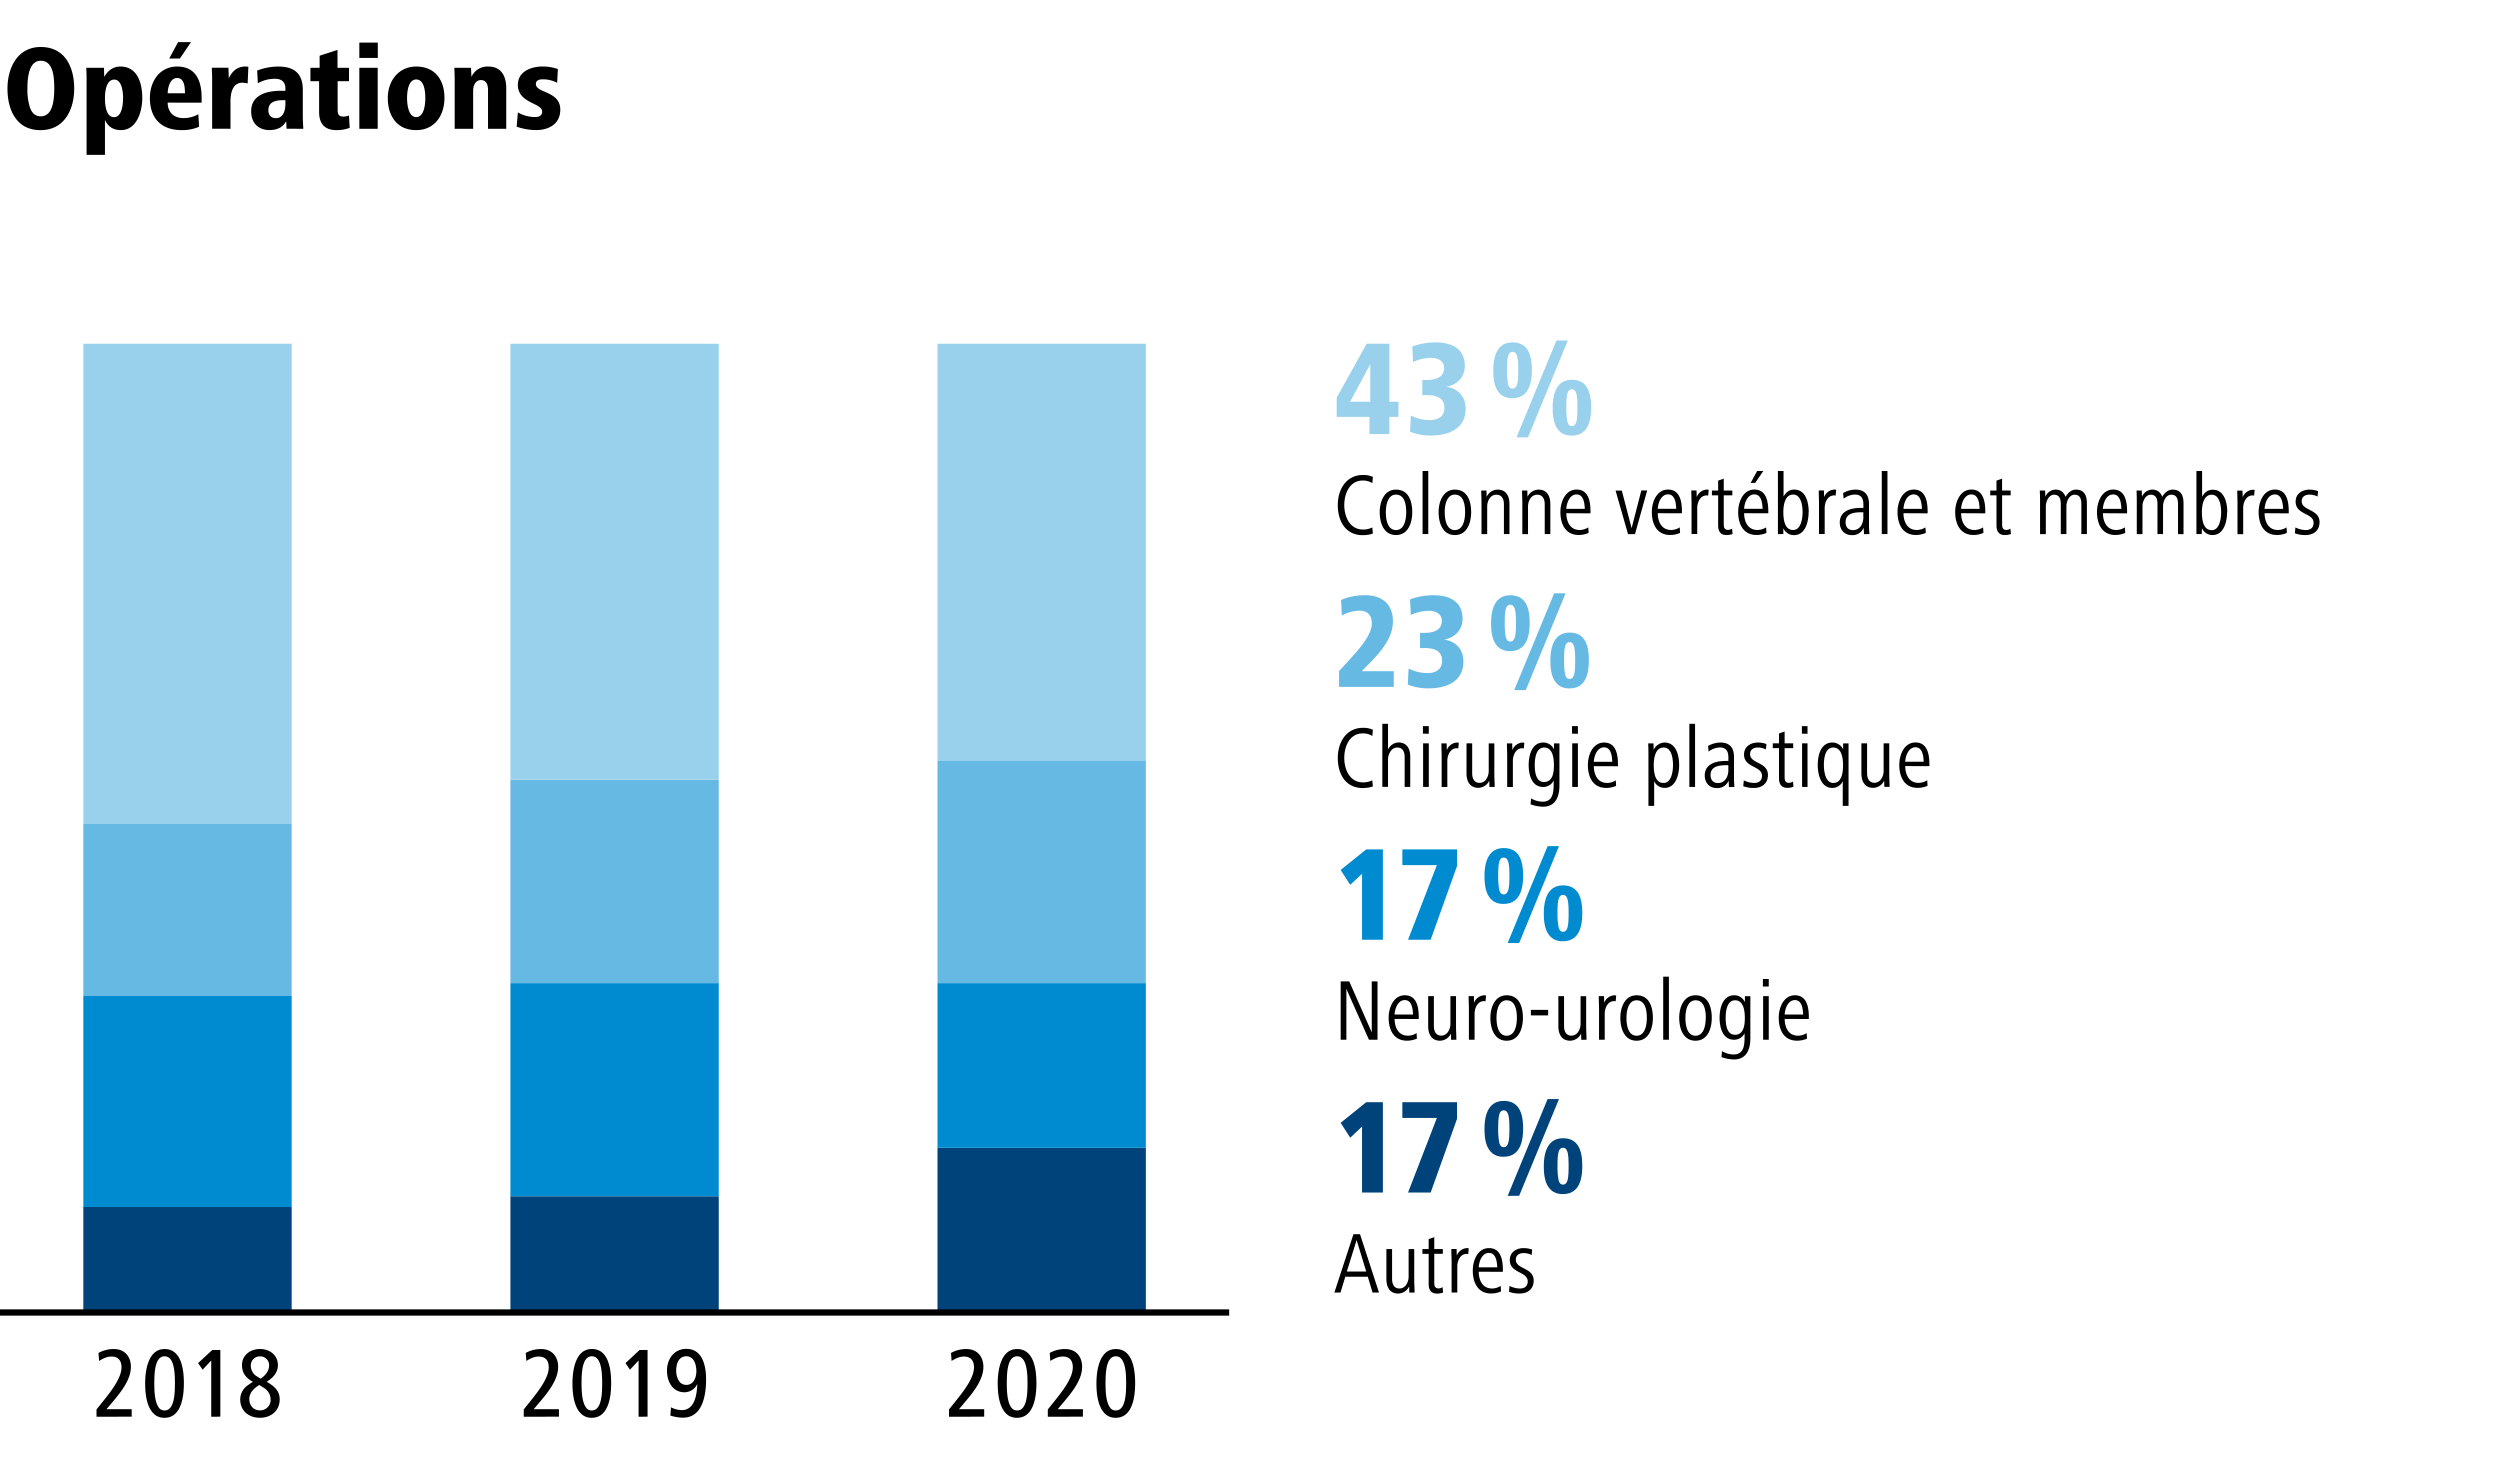
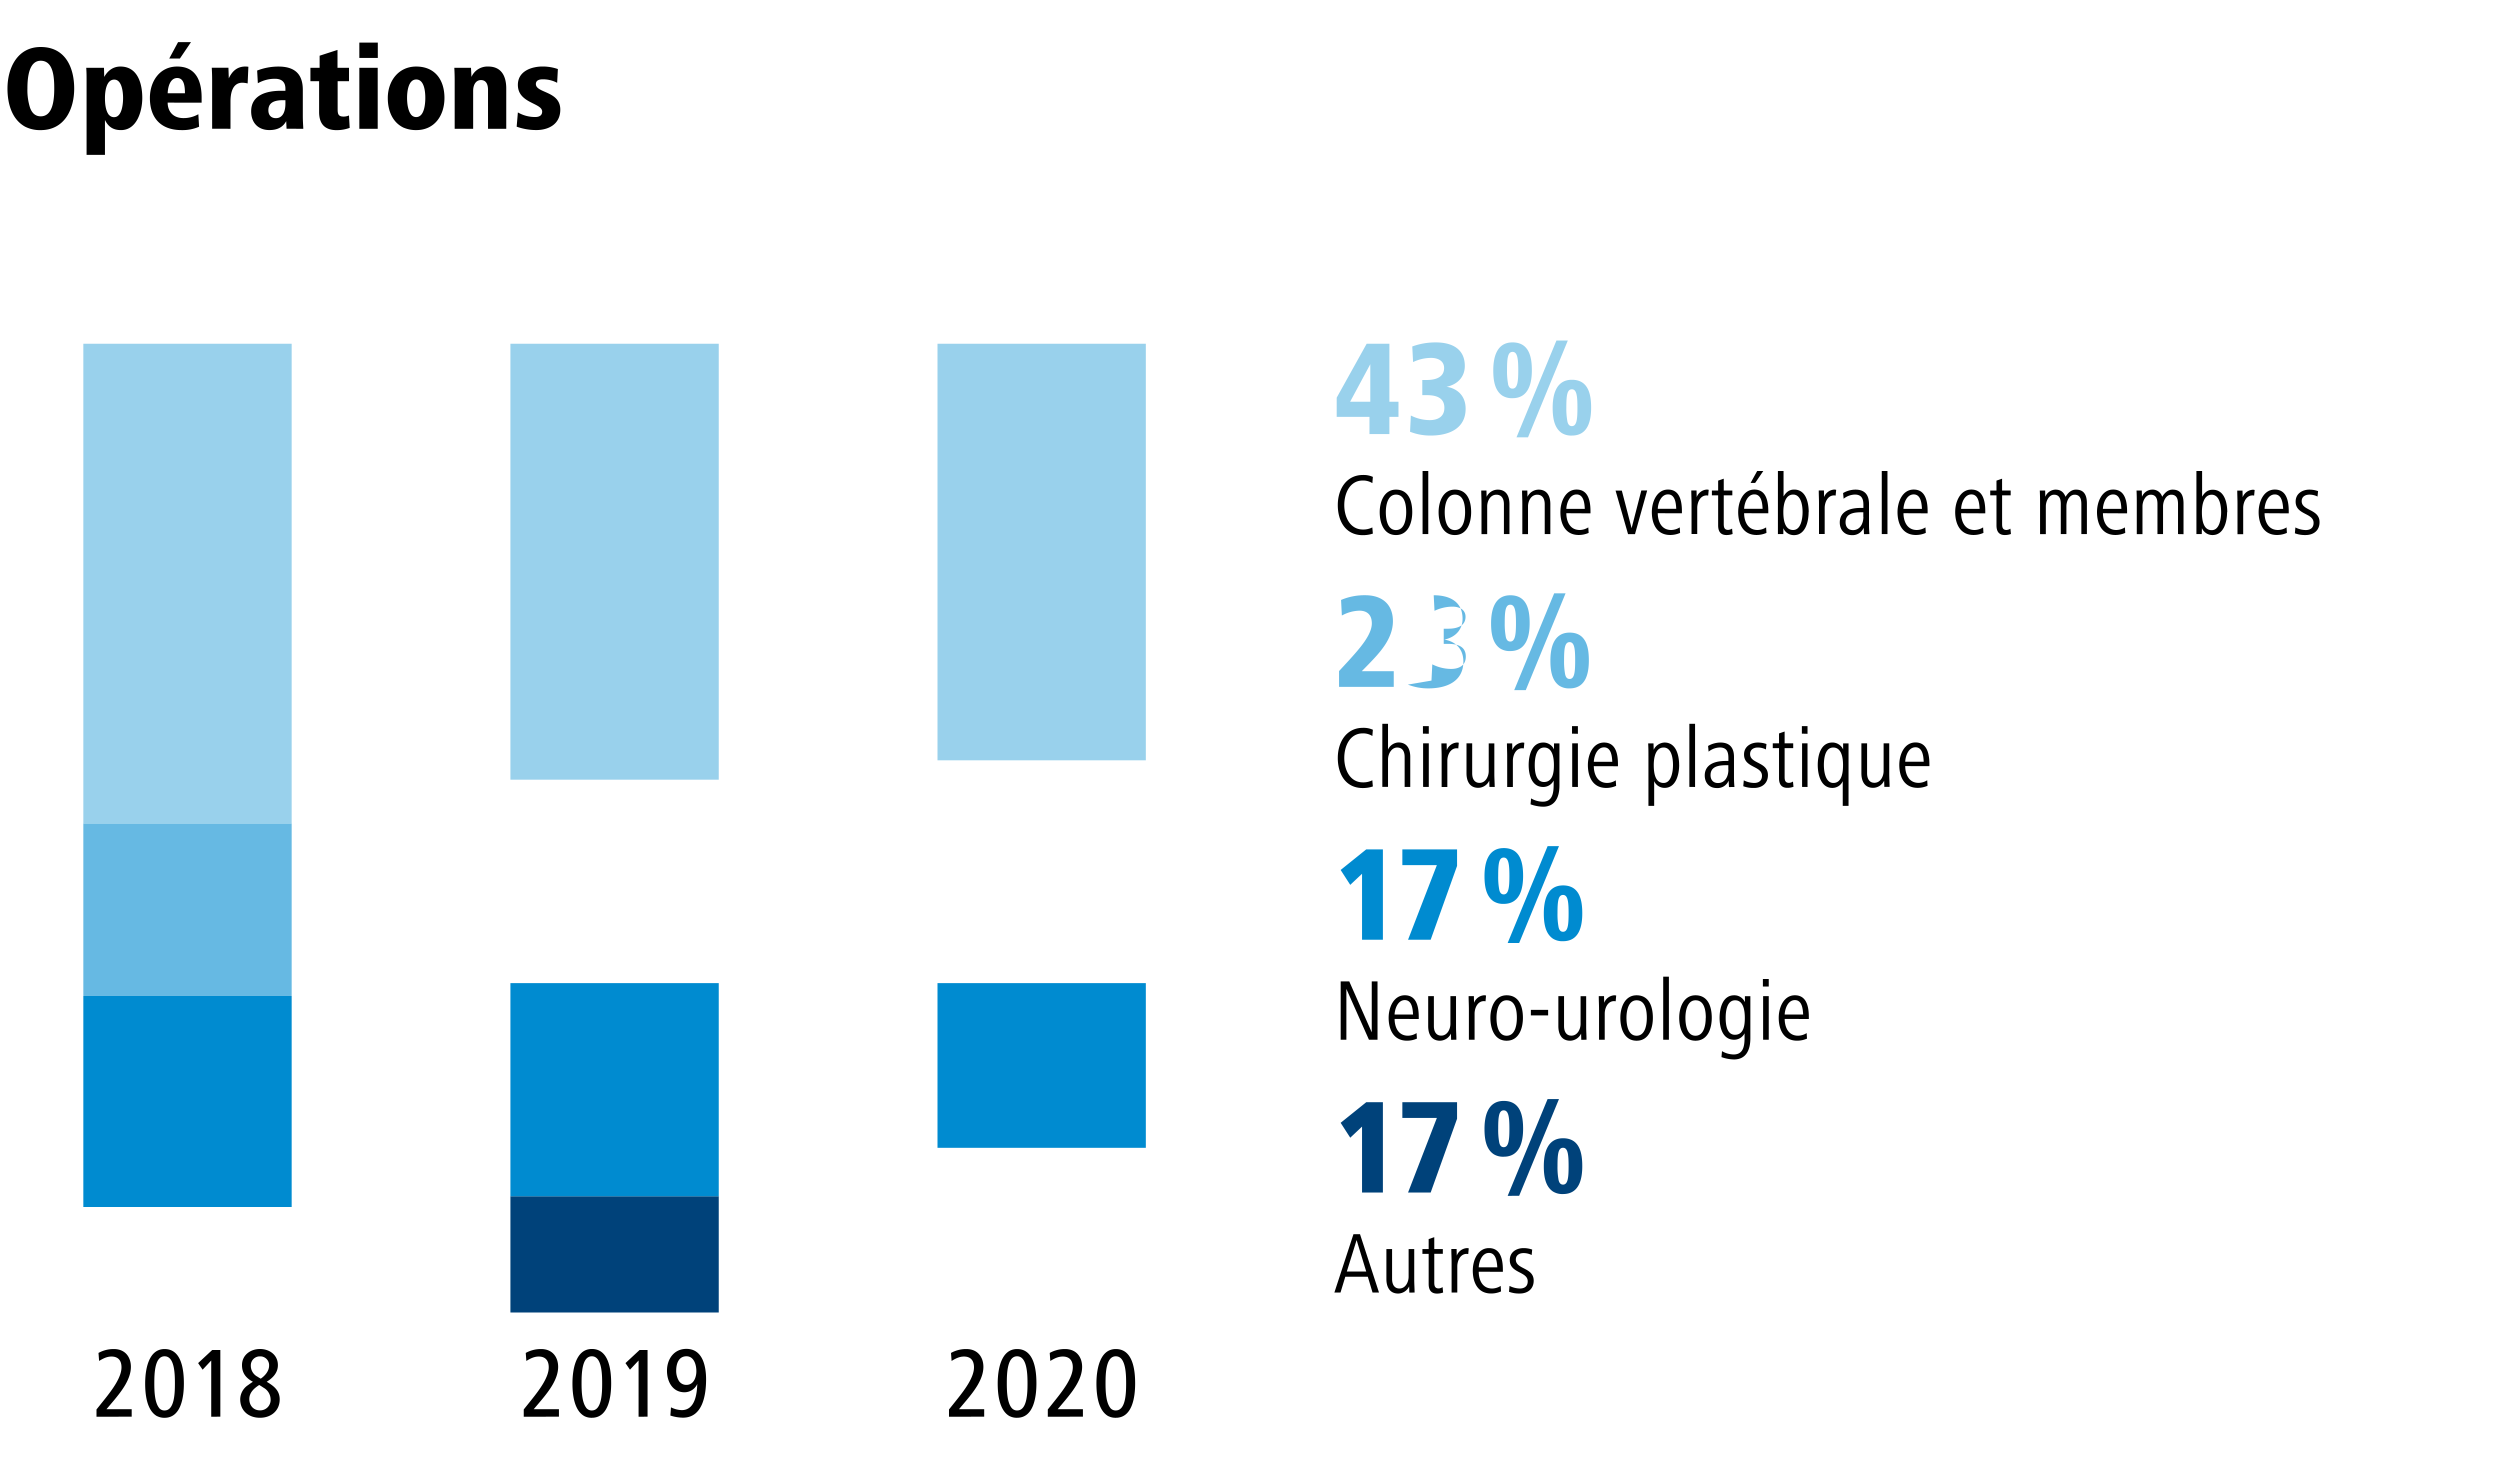
<svg xmlns="http://www.w3.org/2000/svg" id="Ebene_1" data-name="Ebene 1" viewBox="0 0 1200 700">
  <rect x="0" y="0" width="1200" height="700" fill="#333333" stroke="none" />
  <defs>
    <clipPath id="clip-path" transform="translate(487 207.54)">
      <rect x="-487" y="-207.54" width="1200" height="700" fill="none" />
    </clipPath>
  </defs>
  <polygon points="0 0 0 700 1200 700 1200 0 0 0 0 0" fill="#fff" />
-   <polygon points="450 550.95 450 630 550 630 550 550.95 450 550.95 450 550.95" fill="#00427a" />
  <polygon points="450 471.9 450 550.95 550 550.95 550 471.9 450 471.9 450 471.9" fill="#008bd0" />
-   <polygon points="450 364.95 450 471.9 550 471.9 550 364.95 450 364.95 450 364.95" fill="#66b9e3" />
  <polygon points="450 165 450 364.95 550 364.95 550 165 450 165 450 165" fill="#99d1ec" />
  <polygon points="245 574.2 245 630 345 630 345 574.2 245 574.2 245 574.2" fill="#00427a" />
  <polygon points="245 471.9 245 574.2 345 574.2 345 471.9 245 471.9 245 471.9" fill="#008bd0" />
-   <polygon points="245 374.25 245 471.9 345 471.9 345 374.25 245 374.25 245 374.25" fill="#66b9e3" />
  <polygon points="245 165 245 374.25 345 374.25 345 165 245 165 245 165" fill="#99d1ec" />
-   <polygon points="40 579.36 40 630 140 630 140 579.36 40 579.36 40 579.36" fill="#00427a" />
  <polygon points="40 478.07 40 579.36 140 579.36 140 478.07 40 478.07 40 478.07" fill="#008bd0" />
  <polygon points="40 395.2 40 478.07 140 478.07 140 395.2 40 395.2 40 395.2" fill="#66b9e3" />
  <polygon points="40 165 40 395.2 140 395.2 140 165 40 165 40 165" fill="#99d1ec" />
  <path d="M171.69,45.63a9.48,9.48,0,0,1-4.49,1c-6.3,0-8.95-6.17-8.95-11.71s2.56-11.81,8.9-11.81a8.33,8.33,0,0,1,4.58,1.26l.25-3a10.9,10.9,0,0,0-4.78-.92c-7.9,0-12.06,6.8-12.06,14.44s3.66,14.45,12,14.45a15.17,15.17,0,0,0,4.83-.75l-.25-2.9Zm19.19-7.35c0-5.08-1.64-10.8-7.81-10.8-5.67,0-7.81,5.84-7.81,10.8s1.81,11,7.81,11,7.81-6.09,7.81-11Zm-2.9,0c0,3.19-.71,8.61-4.91,8.61s-4.87-5.42-4.87-8.61.84-8.4,4.87-8.4c4.33,0,4.91,5.16,4.91,8.4Zm10.59,10.54V18.54h-2.73V48.82Zm20.58-10.54c0-5.08-1.64-10.8-7.81-10.8-5.67,0-7.81,5.84-7.81,10.8s1.8,11,7.81,11,7.81-6.09,7.81-11Zm-2.9,0c0,3.19-.71,8.61-4.91,8.61s-4.87-5.42-4.87-8.61.83-8.4,4.87-8.4c4.32,0,4.91,5.16,4.91,8.4Zm21.29,10.54V34.41c0-3.69-1.47-6.93-5.67-6.93a6,6,0,0,0-5.29,3.45l-.08-3H224c0,2.15.12,4.08.12,6.22v14.7h2.73V35.51c0-2.48,1.43-5.59,4.41-5.59,2.61,0,3.62,2.06,3.62,4.54V48.82Zm19.62,0V34.41c0-3.69-1.47-6.93-5.67-6.93a6,6,0,0,0-5.29,3.45l-.09-3h-2.52c0,2.15.13,4.08.13,6.22v14.7h2.73V35.51c0-2.48,1.43-5.59,4.41-5.59,2.6,0,3.61,2.06,3.61,4.54V48.82Zm7.68-12.1c.13-2.85,1.6-6.93,4.92-6.93s3.82,4,3.94,6.93Zm11.59,2.15V38c0-4.54-.79-10.55-6.67-10.55-5.34,0-7.77,5.8-7.77,10.8,0,5.58,2.31,11,8.82,11a11.72,11.72,0,0,0,4.74-1l-.17-2.65a7.81,7.81,0,0,1-4.11,1.26c-4.87,0-6.43-4.41-6.43-8.06Zm27.18-11h-2.77L296.17,46l-4.7-18.06h-3l6,20.92h3.32l5.84-20.92Zm5.12,8.82c.13-2.85,1.6-6.93,4.92-6.93s3.82,4,3.94,6.93Zm11.59,2.15V38c0-4.54-.79-10.55-6.67-10.55-5.34,0-7.77,5.8-7.77,10.8,0,5.58,2.31,11,8.82,11a11.72,11.72,0,0,0,4.74-1l-.16-2.65a7.87,7.87,0,0,1-4.12,1.26c-4.87,0-6.43-4.41-6.43-8.06Zm12.86-11.26a3,3,0,0,0-.89-.13,5.59,5.59,0,0,0-4.87,3.62l-.08-3.2h-2.52c0,2.15.12,4.08.12,6.22v14.7h2.73V36.26c0-2.64,1.43-6,4.46-6a5.29,5.29,0,0,1,.79.08l.26-2.73Zm11.21,18.61a4,4,0,0,1-1.85.63c-2,0-2.14-1.47-2.14-3V30.21h4.12V27.9H340.4V22.23l-2.69.93V27.9h-3v2.31h3V44.66c0,2.65,1,4.62,4,4.62a8.6,8.6,0,0,0,2.94-.5l-.25-2.56Zm5.79-9.5c.13-2.85,1.6-6.93,4.92-6.93s3.82,4,3.95,6.93Zm11.6,2.15V38c0-4.54-.8-10.55-6.68-10.55-5.33,0-7.77,5.8-7.77,10.8,0,5.58,2.31,11,8.82,11a11.8,11.8,0,0,0,4.75-1l-.17-2.65a7.87,7.87,0,0,1-4.12,1.26c-4.87,0-6.43-4.41-6.43-8.06Zm-2.4-20.29h-2.94l-3.15,5.71h2.19l3.9-5.71Zm21.8,19.7c0-4.5-1.3-10.8-7-10.8-2.52,0-4,1.52-5.08,3.32V18.54H366.4V48.82H369L369,46a5.48,5.48,0,0,0,5.13,3.32c5.54,0,7-6.59,7-11Zm-2.94,0c0,2.85-.67,8.61-4.54,8.61-4.15,0-4.7-5.21-4.7-8.61s.8-8.4,4.7-8.4,4.54,5.5,4.54,8.4Zm16.09-10.67a3,3,0,0,0-.89-.13,5.59,5.59,0,0,0-4.87,3.62l-.08-3.2H386c0,2.15.12,4.08.12,6.22v14.7h2.73V36.26c0-2.64,1.43-6,4.46-6a5.29,5.29,0,0,1,.79.08l.26-2.73Zm13.1,13c0,2.94-1.43,6.34-5,6.34-2.39,0-3.56-1.64-3.56-3.78,0-4.41,4.24-4.79,7.85-4.79h.67v2.23Zm2.9,8.23c-.13-1.47-.21-2.9-.21-4.54V34.37c0-4.11-1.81-6.89-6.51-6.89a12.09,12.09,0,0,0-5.92,1.64l.25,2.73a9.05,9.05,0,0,1,5.38-2c3.35,0,4.11,2.14,4.11,4.95v1.47h-1.34c-4.54,0-10,1.3-10,7,0,3.24,2,6.05,5.75,6.05a5.74,5.74,0,0,0,5.72-3.57l.16,3.11Zm8.65,0V18.54h-2.73V48.82Zm7.69-12.1c.12-2.85,1.59-6.93,4.91-6.93s3.82,4,3.95,6.93Zm11.59,2.15V38c0-4.54-.8-10.55-6.68-10.55-5.33,0-7.77,5.8-7.77,10.8,0,5.58,2.31,11,8.82,11a11.76,11.76,0,0,0,4.75-1l-.17-2.65a7.84,7.84,0,0,1-4.12,1.26c-4.87,0-6.42-4.41-6.42-8.06Zm16.08-2.15c.13-2.85,1.6-6.93,4.92-6.93s3.82,4,3.95,6.93Zm11.59,2.15V38c0-4.54-.79-10.55-6.67-10.55-5.34,0-7.77,5.8-7.77,10.8,0,5.58,2.31,11,8.82,11a11.72,11.72,0,0,0,4.74-1l-.16-2.65a7.87,7.87,0,0,1-4.12,1.26c-4.87,0-6.43-4.41-6.43-8.06ZM478,46.22a4,4,0,0,1-1.85.63c-2,0-2.14-1.47-2.14-3V30.21h4.11V27.9H474V22.23l-2.69.93V27.9h-3v2.31h3V44.66c0,2.65,1,4.62,4,4.62a8.6,8.6,0,0,0,2.94-.5L478,46.22Zm36.71,2.6V34.16c0-4.16-1.43-6.68-5.25-6.68-2.15,0-3.74,1.43-5,3.45-.89-2.23-2.31-3.45-4.83-3.45a5.43,5.43,0,0,0-4.88,3.45l-.08-3H492.1c.13,2.65.13,4.2.13,6.22v14.7H495V35.46c0-2.39,1.47-5.54,3.94-5.54,2.78,0,3.24,2.31,3.24,4.54V48.82h2.69V35.46c0-2.39,1.38-5.54,3.94-5.54,2.78,0,3.24,2.31,3.24,4.54V48.82Zm7.68-12.1c.13-2.85,1.6-6.93,4.92-6.93s3.82,4,3.94,6.93ZM534,38.87V38c0-4.54-.79-10.55-6.67-10.55-5.34,0-7.77,5.8-7.77,10.8,0,5.58,2.31,11,8.82,11a11.72,11.72,0,0,0,4.74-1l-.17-2.65a7.81,7.81,0,0,1-4.11,1.26c-4.87,0-6.43-4.41-6.43-8.06Zm27.09,10V34.16c0-4.16-1.42-6.68-5.25-6.68-2.14,0-3.73,1.43-5,3.45a4.76,4.76,0,0,0-4.83-3.45,5.42,5.42,0,0,0-4.87,3.45l-.08-3h-2.52c.12,2.65.12,4.2.12,6.22v14.7h2.73V35.46c0-2.39,1.47-5.54,3.95-5.54,2.77,0,3.24,2.31,3.24,4.54V48.82h2.68V35.46c0-2.39,1.39-5.54,3.95-5.54,2.77,0,3.24,2.31,3.24,4.54V48.82Zm21-10.54c0-4.5-1.3-10.8-7-10.8-2.52,0-4,1.52-5.08,3.32V18.54h-2.73V48.82h2.56l.08-2.86A5.48,5.48,0,0,0,575,49.28c5.54,0,7-6.59,7-11Zm-2.94,0c0,2.85-.67,8.61-4.54,8.61-4.15,0-4.7-5.21-4.7-8.61s.8-8.4,4.7-8.4,4.54,5.5,4.54,8.4Zm16.09-10.67a3,3,0,0,0-.89-.13,5.59,5.59,0,0,0-4.87,3.62l-.08-3.2h-2.52c0,2.15.12,4.08.12,6.22v14.7h2.73V36.26c0-2.64,1.43-6,4.46-6a5.29,5.29,0,0,1,.79.08l.26-2.73ZM600,36.72c.13-2.85,1.6-6.93,4.92-6.93s3.82,4,4,6.93Zm11.6,2.15V38c0-4.54-.8-10.55-6.68-10.55-5.34,0-7.77,5.8-7.77,10.8,0,5.58,2.31,11,8.82,11a11.72,11.72,0,0,0,4.74-1l-.16-2.65a7.87,7.87,0,0,1-4.12,1.26c-4.87,0-6.43-4.41-6.43-8.06Zm14.78,4.24c0-6.43-8.57-5.34-8.57-10.08,0-2.35,1.93-3.15,3.7-3.15a8.56,8.56,0,0,1,3.9.92l.26-2.6a12.45,12.45,0,0,0-4.16-.72c-3.15,0-6.6,1.73-6.6,5.76,0,6.47,8.61,5.33,8.61,10.2,0,2.73-2,3.45-3.73,3.45a11.41,11.41,0,0,1-5-1.26l-.25,2.81a13.88,13.88,0,0,0,5.16.84c3.82,0,6.68-2.18,6.68-6.17Z" transform="translate(487 207.54)" />
  <path d="M170.35-7.44V.82h9.56V-7.44h4.36v-7.28h-4.36V-42.54H169L154.62-16.67v9.23Zm.39-25.28v18h-9.68l9.68-18ZM189.85-.29a26.49,26.49,0,0,0,9.82,1.82c8.9,0,16.83-3.38,16.83-12.87,0-7.21-5.2-10-9.16-10.53,6-1.3,8.77-5.39,8.77-10,0-8.64-6.76-11.31-13.84-11.31a32.18,32.18,0,0,0-11.38,1.95l.39,7.48a20.25,20.25,0,0,1,8.58-2c3.32,0,6.31,1.37,6.31,4.88,0,4.35-3.9,5.72-8.32,5.72H195.7v7.28h2.15c5.39,0,8.45,1.75,8.45,6.11S203-5.88,199.21-5.88a20.35,20.35,0,0,1-9-2.21l-.39,7.8ZM262.63.3a8.53,8.53,0,0,0,4.88,1.23c7.86,0,9.23-7.34,9.23-13.39,0-5.78-1-13.39-9.23-13.39-8,0-9.23,8-9.23,13.39,0,4.68.65,9.62,4.35,12.16ZM246.45,2.38,265.56-44.1H260.1L240.92,2.38Zm-12.29-20A8.53,8.53,0,0,0,239-16.41c7.8,0,9.29-7.34,9.29-13.39,0-5.78-1-13.39-9.29-13.39-8,0-9.23,8-9.23,13.39,0,4.68.65,9.62,4.35,12.16Zm31.2,12.41a33.38,33.38,0,0,1-.52-6.63c0-5.72.33-8.84,2.67-8.84s2.66,3.38,2.66,8.84S269.85-3,267.51-3c-1.11,0-1.82-.71-2.15-2.21ZM236.89-23.17a33.38,33.38,0,0,1-.52-6.63c0-5.72.33-8.84,2.67-8.84s2.73,3.38,2.73,8.84S241.38-21,239-21c-1.11,0-1.82-.71-2.15-2.21Z" transform="translate(487 207.54)" fill="#99d1ec" />
  <path d="M171.69,167a9.48,9.48,0,0,1-4.49,1c-6.3,0-8.95-6.18-8.95-11.72s2.56-11.8,8.9-11.8a8.33,8.33,0,0,1,4.58,1.26l.25-3a10.9,10.9,0,0,0-4.78-.92c-7.9,0-12.06,6.8-12.06,14.45s3.66,14.45,12,14.45a15.15,15.15,0,0,0,4.83-.76l-.25-2.9Zm18.23,3.19V155.73c0-3.66-1.47-6.89-5.67-6.89a5.78,5.78,0,0,0-5,3.44V139.89h-2.73v30.28h2.73V157c0-2.48,1.55-5.72,4.41-5.72,2.6,0,3.57,2,3.57,4.5v14.4Zm8.9,0V149.26h-2.73v20.91Zm0-25.53V141h-2.81v3.61ZM213.23,149a3,3,0,0,0-.89-.12,5.59,5.59,0,0,0-4.87,3.61l-.08-3.19h-2.52c0,2.14.12,4.07.12,6.21v14.7h2.73V157.62c0-2.65,1.43-6,4.46-6a5.29,5.29,0,0,1,.79.08l.26-2.73Zm17.22,21.21c0-2.14-.17-4.07-.17-6.21v-14.7h-2.69v13.31c0,2.44-1.43,5.63-4.41,5.63-2.56,0-3.53-2.14-3.53-4.58V149.26h-2.73v14.36c0,3.7,1.47,7,5.67,7a5.92,5.92,0,0,0,5.25-3.45l.09,3ZM244.68,149a2.88,2.88,0,0,0-.88-.12,5.59,5.59,0,0,0-4.87,3.61l-.08-3.19h-2.52c0,2.14.12,4.07.12,6.21v14.7h2.73V157.62c0-2.65,1.43-6,4.45-6a5.29,5.29,0,0,1,.8.08l.25-2.73Zm16.85.3h-2.61v2.9a5.53,5.53,0,0,0-5.16-3.32c-5.55,0-7,6.3-7,10.79,0,4.71,1.47,10.54,7,10.54a5.61,5.61,0,0,0,5-3.1v1.17c0,3.82-.05,9-5.25,9a11.39,11.39,0,0,1-5.59-1.59l-.25,2.85a19,19,0,0,0,6,1.14c5.92,0,7.86-4.75,7.86-10.13V149.26Zm-2.65,10.37c0,3.24-.38,8.15-4.75,8.15-4,0-4.45-5.08-4.45-8.15,0-2.9.51-8.4,4.54-8.4s4.66,5,4.66,8.4Zm11.51,10.54V149.26h-2.73v20.91Zm0-25.53V141h-2.82v3.61Zm7.64,13.44c.13-2.86,1.6-6.93,4.92-6.93s3.82,4,3.94,6.93Zm11.59,2.14v-.84c0-4.54-.79-10.54-6.67-10.54-5.34,0-7.77,5.79-7.77,10.79,0,5.59,2.31,11,8.82,11a11.73,11.73,0,0,0,4.74-1l-.17-2.65a7.81,7.81,0,0,1-4.11,1.26c-4.87,0-6.43-4.41-6.43-8.06Zm29.36-.59c0-4.53-1.38-10.79-7-10.79a6,6,0,0,0-5.21,3.48l-.09-3.06h-2.56c.13,2.31.13,3.9.13,6.21v23.78H307V167.4a5.42,5.42,0,0,0,5,3.24c5.54,0,7-6.6,7-11Zm-2.94,0c0,2.86-.67,8.61-4.53,8.61-4.16,0-4.71-5.08-4.71-8.61s.84-8.4,4.75-8.4,4.49,5.5,4.49,8.4Zm10.59,10.54V139.89h-2.74v30.28Zm16-8.23c0,2.94-1.43,6.34-5,6.34-2.39,0-3.57-1.63-3.57-3.78,0-4.41,4.24-4.78,7.85-4.78h.68v2.22Zm2.9,8.23c-.13-1.47-.22-2.89-.22-4.53v-9.91c0-4.12-1.8-6.89-6.51-6.89a12.12,12.12,0,0,0-5.92,1.64l.25,2.73a9,9,0,0,1,5.38-2c3.36,0,4.12,2.14,4.12,5v1.47h-1.35c-4.53,0-10,1.3-10,7,0,3.23,2,6,5.75,6a5.72,5.72,0,0,0,5.71-3.57l.17,3.1Zm16.08-5.71c0-6.42-8.57-5.33-8.57-10.08,0-2.35,1.94-3.15,3.7-3.15a8.57,8.57,0,0,1,3.9.93l.26-2.61a12.45,12.45,0,0,0-4.16-.71c-3.15,0-6.6,1.72-6.6,5.75,0,6.47,8.61,5.34,8.61,10.21,0,2.73-2,3.44-3.73,3.44a11.41,11.41,0,0,1-5-1.26l-.25,2.82a13.88,13.88,0,0,0,5.16.84c3.82,0,6.68-2.19,6.68-6.18Zm12,3.11a3.83,3.83,0,0,1-1.85.63c-2,0-2.14-1.47-2.14-3V151.57h4.12v-2.31h-4.12v-5.67l-2.69.92v4.75h-3v2.31h3V166c0,2.64,1,4.62,4,4.62a8.37,8.37,0,0,0,2.94-.51l-.25-2.56Zm7,2.6V149.26H378v20.91Zm0-25.53V141H377.9v3.61Zm19.69,34.61v-30h-2.6v2.9a5.65,5.65,0,0,0-5.12-3.32c-5.67,0-7.06,6.26-7.06,10.79s1.47,11,7,11a5.41,5.41,0,0,0,5-3.24v11.85Zm-2.64-19.62c0,3.4-.5,8.61-4.66,8.61-3.87,0-4.54-5.75-4.54-8.61s.46-8.4,4.49-8.4,4.71,5,4.71,8.4ZM420,170.17c0-2.14-.17-4.07-.17-6.21v-14.7h-2.69v13.31c0,2.44-1.43,5.63-4.41,5.63-2.56,0-3.53-2.14-3.53-4.58V149.26h-2.73v14.36c0,3.7,1.47,7,5.67,7a5.92,5.92,0,0,0,5.25-3.45l.09,3Zm7.51-12.09c.13-2.86,1.6-6.93,4.92-6.93s3.82,4,3.95,6.93Zm11.6,2.14v-.84c0-4.54-.8-10.54-6.68-10.54-5.34,0-7.77,5.79-7.77,10.79,0,5.59,2.31,11,8.82,11a11.73,11.73,0,0,0,4.74-1l-.16-2.65a7.87,7.87,0,0,1-4.12,1.26c-4.87,0-6.43-4.41-6.43-8.06Z" transform="translate(487 207.54)" />
-   <path d="M182,122.17v-7.54H166.65l3.32-3.38c5-5.2,11.63-12,11.63-20.6s-5.72-12.48-13.26-12.48a28.77,28.77,0,0,0-11.63,2.27l.38,7.48a18.43,18.43,0,0,1,8.39-2.34c3.64,0,6,1.88,6,6.11,0,5.59-6,12.22-11.05,17.81l-4.68,5.07v7.6Zm6.77-1.1a26.64,26.64,0,0,0,9.81,1.82c8.91,0,16.84-3.38,16.84-12.87,0-7.22-5.2-10-9.17-10.53,6-1.3,8.78-5.4,8.78-10,0-8.65-6.76-11.31-13.85-11.31a32.12,32.12,0,0,0-11.37,2l.39,7.47a20.32,20.32,0,0,1,8.58-2c3.31,0,6.3,1.36,6.3,4.87,0,4.36-3.9,5.72-8.32,5.72h-2.14v7.28h2.14c5.4,0,8.45,1.76,8.45,6.11s-3.31,5.92-7.08,5.92a20.28,20.28,0,0,1-9-2.21l-.39,7.8Zm72.77.58a8.46,8.46,0,0,0,4.88,1.24c7.86,0,9.23-7.35,9.23-13.39,0-5.79-1-13.39-9.23-13.39-8,0-9.23,8-9.23,13.39,0,4.68.65,9.62,4.35,12.15Zm-16.18,2.08,19.11-46.47H259l-19.18,46.47Zm-12.29-20a8.46,8.46,0,0,0,4.88,1.24c7.8,0,9.29-7.35,9.29-13.39,0-5.79-1-13.39-9.29-13.39-8,0-9.23,8-9.23,13.39,0,4.68.65,9.62,4.35,12.15Zm31.2,12.42a33.52,33.52,0,0,1-.52-6.63c0-5.72.33-8.84,2.67-8.84s2.66,3.38,2.66,8.84-.32,8.84-2.66,8.84c-1.11,0-1.82-.72-2.15-2.21ZM235.79,98.19a33.52,33.52,0,0,1-.52-6.63c0-5.72.33-8.84,2.67-8.84s2.73,3.38,2.73,8.84-.39,8.84-2.73,8.84c-1.11,0-1.82-.72-2.15-2.21Z" transform="translate(487 207.54)" fill="#66b9e3" />
+   <path d="M182,122.17v-7.54H166.65l3.32-3.38c5-5.2,11.63-12,11.63-20.6s-5.72-12.48-13.26-12.48a28.77,28.77,0,0,0-11.63,2.27l.38,7.48a18.43,18.43,0,0,1,8.39-2.34c3.64,0,6,1.88,6,6.11,0,5.59-6,12.22-11.05,17.81l-4.68,5.07v7.6Zm6.77-1.1a26.64,26.64,0,0,0,9.81,1.82c8.91,0,16.84-3.38,16.84-12.87,0-7.22-5.2-10-9.17-10.53,6-1.3,8.78-5.4,8.78-10,0-8.65-6.76-11.31-13.85-11.31l.39,7.47a20.32,20.32,0,0,1,8.58-2c3.31,0,6.3,1.36,6.3,4.87,0,4.36-3.9,5.72-8.32,5.72h-2.14v7.28h2.14c5.4,0,8.45,1.76,8.45,6.11s-3.31,5.92-7.08,5.92a20.28,20.28,0,0,1-9-2.21l-.39,7.8Zm72.77.58a8.46,8.46,0,0,0,4.88,1.24c7.86,0,9.23-7.35,9.23-13.39,0-5.79-1-13.39-9.23-13.39-8,0-9.23,8-9.23,13.39,0,4.68.65,9.62,4.35,12.15Zm-16.18,2.08,19.11-46.47H259l-19.18,46.47Zm-12.29-20a8.46,8.46,0,0,0,4.88,1.24c7.8,0,9.29-7.35,9.29-13.39,0-5.79-1-13.39-9.29-13.39-8,0-9.23,8-9.23,13.39,0,4.68.65,9.62,4.35,12.15Zm31.2,12.42a33.52,33.52,0,0,1-.52-6.63c0-5.72.33-8.84,2.67-8.84s2.66,3.38,2.66,8.84-.32,8.84-2.66,8.84c-1.11,0-1.82-.72-2.15-2.21ZM235.79,98.19a33.52,33.52,0,0,1-.52-6.63c0-5.72.33-8.84,2.67-8.84s2.73,3.38,2.73,8.84-.39,8.84-2.73,8.84c-1.11,0-1.82-.72-2.15-2.21Z" transform="translate(487 207.54)" fill="#66b9e3" />
  <path d="M174.21,291.53v-28h-2.77V288l-10.8-24.48h-4.11v28h2.73v-24.4l10.83,24.4Zm8.19-12.1c.13-2.85,1.6-6.93,4.91-6.93s3.83,4,3.95,6.93ZM194,281.58v-.84c0-4.54-.8-10.55-6.68-10.55-5.33,0-7.77,5.8-7.77,10.8,0,5.58,2.31,11,8.82,11a11.73,11.73,0,0,0,4.75-1l-.17-2.65a7.81,7.81,0,0,1-4.11,1.26c-4.88,0-6.43-4.41-6.43-8.06Zm18.06,9.95c0-2.14-.17-4.07-.17-6.22v-14.7H209.2v13.32c0,2.43-1.43,5.63-4.41,5.63-2.57,0-3.53-2.15-3.53-4.58V270.61h-2.73V285c0,3.69,1.47,7,5.67,7a5.92,5.92,0,0,0,5.25-3.44l.08,3Zm14.24-21.21a2.91,2.91,0,0,0-.88-.13,5.6,5.6,0,0,0-4.88,3.62l-.08-3.2h-2.52c0,2.15.13,4.08.13,6.22v14.7h2.73V279c0-2.64,1.43-6,4.45-6a5.56,5.56,0,0,1,.8.08l.25-2.73ZM244,281c0-5.08-1.64-10.8-7.81-10.8-5.67,0-7.81,5.84-7.81,10.8s1.8,11,7.81,11S244,285.9,244,281Zm-2.9,0c0,3.19-.71,8.61-4.91,8.61s-4.87-5.42-4.87-8.61.84-8.4,4.87-8.4c4.32,0,4.91,5.16,4.91,8.4Zm15-1.14v-2.68h-8.28v2.68Zm18.43,11.68c0-2.14-.17-4.07-.17-6.22v-14.7h-2.68v13.32c0,2.43-1.43,5.63-4.41,5.63-2.57,0-3.53-2.15-3.53-4.58V270.61h-2.73V285c0,3.69,1.47,7,5.67,7a5.92,5.92,0,0,0,5.25-3.44l.08,3Zm14.24-21.21a2.91,2.91,0,0,0-.88-.13,5.57,5.57,0,0,0-4.87,3.62l-.09-3.2h-2.52c0,2.15.13,4.08.13,6.22v14.7h2.73V279c0-2.64,1.43-6,4.45-6a5.56,5.56,0,0,1,.8.08l.25-2.73ZM306.38,281c0-5.08-1.64-10.8-7.81-10.8-5.67,0-7.81,5.84-7.81,10.8s1.8,11,7.81,11,7.81-6.09,7.81-11Zm-2.9,0c0,3.19-.71,8.61-4.91,8.61s-4.87-5.42-4.87-8.61.84-8.4,4.87-8.4c4.33,0,4.91,5.16,4.91,8.4Zm10.59,10.54V261.25h-2.73v30.28ZM334.65,281c0-5.08-1.64-10.8-7.81-10.8-5.68,0-7.82,5.84-7.82,10.8s1.81,11,7.82,11,7.81-6.09,7.81-11Zm-2.9,0c0,3.19-.72,8.61-4.91,8.61S322,284.18,322,281s.84-8.4,4.88-8.4c4.32,0,4.91,5.16,4.91,8.4Zm21.42-10.38h-2.61v2.9a5.52,5.52,0,0,0-5.16-3.32c-5.55,0-7,6.3-7,10.8,0,4.7,1.47,10.54,7,10.54a5.6,5.6,0,0,0,5-3.11v1.18c0,3.82,0,9-5.25,9a11.32,11.32,0,0,1-5.59-1.6l-.25,2.86a19,19,0,0,0,6,1.13c5.93,0,7.86-4.74,7.86-10.12V270.61ZM350.52,281c0,3.23-.38,8.15-4.74,8.15-4,0-4.46-5.09-4.46-8.15,0-2.9.51-8.4,4.54-8.4s4.66,5,4.66,8.4ZM362,291.53V270.61H359.3v20.92Zm0-25.54v-3.61h-2.81V266Zm7.65,13.44c.12-2.85,1.59-6.93,4.91-6.93s3.82,4,3.95,6.93Zm11.59,2.15v-.84c0-4.54-.8-10.55-6.68-10.55-5.33,0-7.77,5.8-7.77,10.8,0,5.58,2.31,11,8.82,11a11.76,11.76,0,0,0,4.75-1l-.17-2.65a7.84,7.84,0,0,1-4.12,1.26c-4.87,0-6.42-4.41-6.42-8.06Z" transform="translate(487 207.54)" />
  <path d="M176.79,243.53V200.17h-8l-12.28,9.88,4.61,7.15,5.66-5.33v31.66Zm22.93,0,12.67-35.43v-7.93H186.13v7.54H202.7l-13.84,35.82Zm58.67-.52a8.5,8.5,0,0,0,4.87,1.23c7.87,0,9.23-7.34,9.23-13.39,0-5.78-1-13.39-9.23-13.39-8,0-9.23,8-9.23,13.39,0,4.68.65,9.62,4.36,12.16Zm-16.19,2.08,19.11-46.48h-5.46l-19.17,46.48Zm-12.28-20a8.5,8.5,0,0,0,4.87,1.23c7.8,0,9.3-7.34,9.3-13.39,0-5.78-1-13.39-9.3-13.39-8,0-9.23,8-9.23,13.39,0,4.68.65,9.62,4.36,12.16Zm31.2,12.41a32.63,32.63,0,0,1-.52-6.63c0-5.72.32-8.84,2.66-8.84s2.67,3.38,2.67,8.84-.33,8.84-2.67,8.84c-1.1,0-1.82-.71-2.14-2.21Zm-28.47-17.94a32.63,32.63,0,0,1-.52-6.63c0-5.72.32-8.84,2.66-8.84s2.73,3.38,2.73,8.84-.39,8.84-2.73,8.84c-1.1,0-1.82-.71-2.14-2.21Z" transform="translate(487 207.54)" fill="#008bd0" />
  <path d="M174.92,412.88l-9.11-28h-3.15l-9.16,28h2.94l2.31-7.6h10.8l2.27,7.6Zm-6.13-10.08h-9.32l4.7-15.12,4.62,15.12ZM192,412.88c0-2.14-.17-4.07-.17-6.21V392h-2.69v13.31c0,2.44-1.43,5.63-4.41,5.63-2.56,0-3.53-2.14-3.53-4.58V392h-2.73v14.36c0,3.7,1.47,7,5.67,7a5.92,5.92,0,0,0,5.25-3.45l.09,3Zm13.44-2.6a3.86,3.86,0,0,1-1.85.63c-2,0-2.14-1.47-2.14-3V394.28h4.11V392h-4.11V386.3l-2.69.92V392h-3v2.31h3v14.45c0,2.64,1,4.62,4,4.62a8.41,8.41,0,0,0,2.94-.51l-.25-2.56ZM218,391.67a2.88,2.88,0,0,0-.88-.12,5.58,5.58,0,0,0-4.87,3.61l-.08-3.19h-2.53c0,2.14.13,4.07.13,6.21v14.7h2.73V400.33c0-2.65,1.43-6,4.45-6a5.29,5.29,0,0,1,.8.08l.25-2.73Zm4.79,9.12c.13-2.86,1.6-6.93,4.91-6.93s3.83,4,4,6.93Zm11.59,2.14v-.84c0-4.54-.8-10.54-6.68-10.54-5.33,0-7.76,5.79-7.76,10.79,0,5.59,2.31,11,8.81,11a11.74,11.74,0,0,0,4.75-1l-.17-2.65a7.81,7.81,0,0,1-4.11,1.26c-4.87,0-6.43-4.41-6.43-8.06Zm14.79,4.24c0-6.42-8.57-5.33-8.57-10.08,0-2.35,1.93-3.15,3.69-3.15a8.61,8.61,0,0,1,3.91.93l.25-2.61a12.36,12.36,0,0,0-4.16-.71c-3.15,0-6.59,1.72-6.59,5.75,0,6.47,8.61,5.34,8.61,10.21,0,2.73-2,3.44-3.74,3.44a11.48,11.48,0,0,1-5-1.26l-.25,2.82a13.9,13.9,0,0,0,5.17.84c3.82,0,6.68-2.19,6.68-6.18Z" transform="translate(487 207.54)" />
  <path d="M176.79,364.88V321.53h-8l-12.28,9.88,4.61,7.15,5.66-5.33v31.65Zm22.93,0,12.67-35.42v-7.93H186.13v7.54H202.7l-13.84,35.81Zm58.67-.52a8.42,8.42,0,0,0,4.87,1.24c7.87,0,9.23-7.35,9.23-13.39,0-5.79-1-13.39-9.23-13.39-8,0-9.23,8-9.23,13.39,0,4.68.65,9.62,4.36,12.15Zm-16.19,2.08L261.31,320h-5.46l-19.17,46.47Zm-12.28-20a8.42,8.42,0,0,0,4.87,1.24c7.8,0,9.3-7.35,9.3-13.39,0-5.79-1-13.39-9.3-13.39-8,0-9.23,8-9.23,13.39,0,4.68.65,9.62,4.36,12.15Zm31.2,12.42a32.77,32.77,0,0,1-.52-6.63c0-5.72.32-8.84,2.66-8.84s2.67,3.38,2.67,8.84-.33,8.84-2.67,8.84c-1.1,0-1.82-.72-2.14-2.21ZM232.65,340.9a32.77,32.77,0,0,1-.52-6.63c0-5.72.32-8.84,2.66-8.84s2.73,3.38,2.73,8.84-.39,8.84-2.73,8.84c-1.1,0-1.82-.72-2.14-2.21Z" transform="translate(487 207.54)" fill="#00427a" />
  <g clip-path="url(#clip-path)">
-     <line y1="630" x2="590" y2="630" fill="none" stroke="#000" stroke-width="3" />
-   </g>
+     </g>
  <path d="M-423.79,472.46v-3.6h-12.09l3.65-4.32c3.69-4.46,8.06-10.08,8.06-16,0-4.46-2.54-8.54-8.21-8.54a15,15,0,0,0-7.34,1.87l.29,3.84c1.92-1.15,3.69-2.11,5.95-2.11,3.21,0,4.8,1.92,4.8,5.18,0,4.8-4.37,10.66-8,15.22l-4,5v3.5Zm12.25-.24A7.46,7.46,0,0,0-408,473c8.06,0,9.26-10.27,9.26-16.51S-399.73,440-408,440c-8,0-9.32,10.56-9.32,16.51,0,5.28.77,13,5.76,15.74Zm.82-4.08c-2-2.64-2.21-7.72-2.21-11.66,0-5,.24-13,4.95-13s4.94,8.11,4.94,13-.24,13-4.94,13a3.26,3.26,0,0,1-2.74-1.3Zm29.48,4.32v-32h-3.89l-6.77,6.29,2.16,3.16,4.13-4.41v27Zm13.33-15.16a8.31,8.31,0,0,0-3.79,6.81c0,5.43,3.93,8.88,9.5,8.88,5.38,0,9.46-3.45,9.46-8.83,0-4.37-3-6.53-6.24-8.45,2.88-1.82,5.37-4.27,5.37-8,0-4.85-4-7.73-8.59-7.73s-8.64,2.93-8.64,7.73c0,3.84,1.92,6.24,5.23,8-.81.53-1.58,1.06-2.3,1.59Zm4.22-4.18a5.92,5.92,0,0,1-2.92-5.18,4.31,4.31,0,0,1,4.41-4.42,4.22,4.22,0,0,1,4.37,4.42c0,2.68-2,4.89-4,6.28-.63-.33-1.25-.72-1.83-1.1Zm3.08,5.38a6.51,6.51,0,0,1,3.5,5.56,5,5,0,0,1-5.09,5.38c-3.21,0-5.13-2.4-5.13-5.42,0-3.27,2.44-5.24,4.75-6.77.67.38,1.34.81,2,1.25Z" transform="translate(487 207.54)" />
  <path d="M-218.71,472.46v-3.6H-230.8l3.65-4.32c3.69-4.46,8.06-10.08,8.06-16,0-4.46-2.54-8.54-8.21-8.54a15,15,0,0,0-7.34,1.87l.29,3.84c1.92-1.15,3.69-2.11,5.95-2.11,3.21,0,4.8,1.92,4.8,5.18,0,4.8-4.37,10.66-8,15.22l-4,5v3.5Zm12.25-.24a7.44,7.44,0,0,0,3.55.77c8.07,0,9.27-10.27,9.27-16.51s-1-16.51-9.27-16.51c-8,0-9.31,10.56-9.31,16.51,0,5.28.77,13,5.76,15.74Zm.82-4.08c-2-2.64-2.21-7.72-2.21-11.66,0-5,.24-13,4.94-13s4.95,8.11,4.95,13-.24,13-4.95,13a3.26,3.26,0,0,1-2.73-1.3Zm29.47,4.32v-32H-180l-6.77,6.29,2.16,3.16,4.13-4.41v27Zm11-.52a20.08,20.08,0,0,0,6,1c9.51,0,11.09-11,11.09-18.38,0-6.34-1.63-14.64-9.46-14.64-5.9,0-9.31,4.85-9.31,10.51,0,5.14,2.64,10.32,8.4,10.32a6.71,6.71,0,0,0,6.14-4c-.14,5-1.15,12.57-7.44,12.57a12.22,12.22,0,0,1-5.18-1.34l-.29,3.94Zm3.84-17a9.37,9.37,0,0,1-1.1-4.56c0-3.21,1.1-6.91,4.94-6.91,3.65,0,4.75,4.18,4.75,7.15s-1.29,6.58-4.75,6.58a4.16,4.16,0,0,1-3.84-2.26Z" transform="translate(487 207.54)" />
  <path d="M-14.59,472.46v-3.6H-26.68l3.64-4.32c3.7-4.46,8.07-10.08,8.07-16,0-4.46-2.55-8.54-8.21-8.54a15,15,0,0,0-7.34,1.87l.29,3.84c1.91-1.15,3.69-2.11,5.95-2.11,3.21,0,4.8,1.92,4.8,5.18,0,4.8-4.37,10.66-8,15.22l-4,5v3.5Zm12.25-.24a7.44,7.44,0,0,0,3.55.77c8.07,0,9.27-10.27,9.27-16.51S9.47,440,1.21,440c-8,0-9.31,10.56-9.31,16.51,0,5.28.77,13,5.76,15.74Zm.82-4.08c-2-2.64-2.21-7.72-2.21-11.66,0-5,.24-13,4.94-13s5,8.11,5,13-.24,13-4.95,13a3.26,3.26,0,0,1-2.73-1.3Zm34.32,4.32v-3.6H20.71l3.64-4.32c3.7-4.46,8.07-10.08,8.07-16,0-4.46-2.55-8.54-8.21-8.54a15,15,0,0,0-7.34,1.87l.28,3.84c1.92-1.15,3.7-2.11,6-2.11,3.21,0,4.8,1.92,4.8,5.18,0,4.8-4.37,10.66-8,15.22l-4,5v3.5Zm12.25-.24a7.44,7.44,0,0,0,3.55.77c8.07,0,9.27-10.27,9.27-16.51S56.86,440,48.6,440c-8,0-9.31,10.56-9.31,16.51,0,5.28.77,13,5.76,15.74Zm.82-4.08c-2-2.64-2.21-7.72-2.21-11.66,0-5,.24-13,4.94-13s4.95,8.11,4.95,13-.24,13-4.95,13a3.26,3.26,0,0,1-2.73-1.3Z" transform="translate(487 207.54)" />
  <path d="M-475-146.76a15.77,15.77,0,0,0,7.54,1.68c11.25,0,16.07-9.74,16.07-19.95,0-10-4.18-19.95-16.07-19.95-11.14,0-15.95,10-15.95,19.95,0,7.77,2.38,14.9,8.41,18.27Zm2.44-9a27.8,27.8,0,0,1-1.28-9.28c0-5.57.81-13.34,6.38-13.34,6,0,6.5,7.6,6.5,13.34,0,5.57-.7,13.34-6.5,13.34-2.55,0-4.18-1.57-5.1-4.06Zm35.94,22.56v-16.76c1.56,3.19,3.83,4.87,7.71,4.87,7.66,0,10.21-9.16,10.21-15.43,0-6.78-2.15-15.08-10.5-15.08-3.54,0-6.09,2-7.77,5l-.12-4.41h-8.52c.17,2.26.17,3.89.17,6.15v35.67Zm2-19.08c-1.74-2-2-5.69-2-8.18,0-3.07.58-8.87,4.46-8.87,3.72,0,4.24,6.09,4.24,8.87s-.52,9.16-4.29,9.16a3.09,3.09,0,0,1-2.38-1Zm28.1-10.5c.17-3.77,1.51-7.31,4.58-7.31,3.36,0,3.71,4.18,3.71,7.31Zm16.3,4.52v-2.43c0-7.54-2.44-14.91-11.72-14.91-8.47,0-13.11,7.19-13.11,15.08,0,9.4,5.05,15.43,15.26,15.43a19.72,19.72,0,0,0,8.35-1.62l-.35-6a14.3,14.3,0,0,1-7.08,1.86c-5.33,0-7.65-3.48-7.65-7.43Zm-10.44-21.17,5.33-7.88h-6.2l-4.24,7.88Zm24.29,33.7v-13c0-3.83.81-9.11,5.74-9.11a12.65,12.65,0,0,1,2.5.35l.35-8a11,11,0,0,0-1.4-.12c-3.94,0-6.38,2.21-8,5.69l-.17-5.11h-8c.12,2.09.18,4.12.18,6.15v23.14ZM-350-159.46v1.74c0,3.07-.93,6.9-4.58,6.9-2.27,0-3.6-1.45-3.6-3.77,0-3.83,3-4.87,7.19-4.87Zm8.58,13.74c-.06-1.8-.23-3.48-.23-6.44v-12.23c0-6.5-2.78-11.2-11.66-11.2a28.21,28.21,0,0,0-10.26,1.92l.34,6.09a16.58,16.58,0,0,1,8.18-2.15c3.71,0,5.05,2,5.05,4.76v1h-2c-6.56,0-14.44,1.74-14.44,9.86,0,5.57,3.42,9,8.75,9,3.72,0,6.44-1.28,8.07-4.29l.17,3.65Zm22-6.44a6.28,6.28,0,0,1-2.67.58c-2.49,0-2.84-1.21-2.84-3.53v-13.46h5.45V-175H-325v-8.58l-8.58,2.78v5.8H-338v6.44h4.17v14.73c0,5.63,2.61,8.76,8.41,8.76a17.93,17.93,0,0,0,6.27-1.1l-.35-6Zm13.72,6.44V-175h-8.82v29.29Zm.05-34v-7.36h-8.87v7.36Zm12.42,33.47a15.18,15.18,0,0,0,6,1.16c8.93,0,13.57-7.13,13.57-15.43,0-8.58-4.46-15.08-13.57-15.08-8.52,0-13.63,7-13.63,15.08,0,6.56,2.5,11.83,7.6,14.27Zm3.71-6.09c-1.74-2-2.09-5.8-2.09-8.18,0-2.84.53-8.87,4.41-8.87s4.35,5.86,4.35,8.87c0,2.79-.46,9.17-4.35,9.17a3,3,0,0,1-2.32-1Zm29.63,6.61V-164c0-2.32,1-5.1,3.77-5.1,2.61,0,3.37,2.32,3.37,4.64v18.73H-244v-19.37c0-5.86-2.32-10.5-8.64-10.5a8.37,8.37,0,0,0-8.06,5l-.23-4.41h-8c.12,2.09.18,4.12.18,6.15v23.14Zm20.89-1a28.39,28.39,0,0,0,9.4,1.62c5.85,0,11.54-2.78,11.54-9.8,0-9.05-11.72-7.83-11.72-12.3,0-1.85,1.74-2.26,3.31-2.26a14.49,14.49,0,0,1,6.9,1.68l.35-6.61a22.49,22.49,0,0,0-7.31-1.22c-5.1,0-11.89,2.09-11.89,8.82,0,8.93,11.66,8.58,11.66,12.82,0,1.79-1.28,2.61-3.37,2.61a16.46,16.46,0,0,1-8.29-2.21l-.58,6.85Z" transform="translate(487 207.54)" />
</svg>